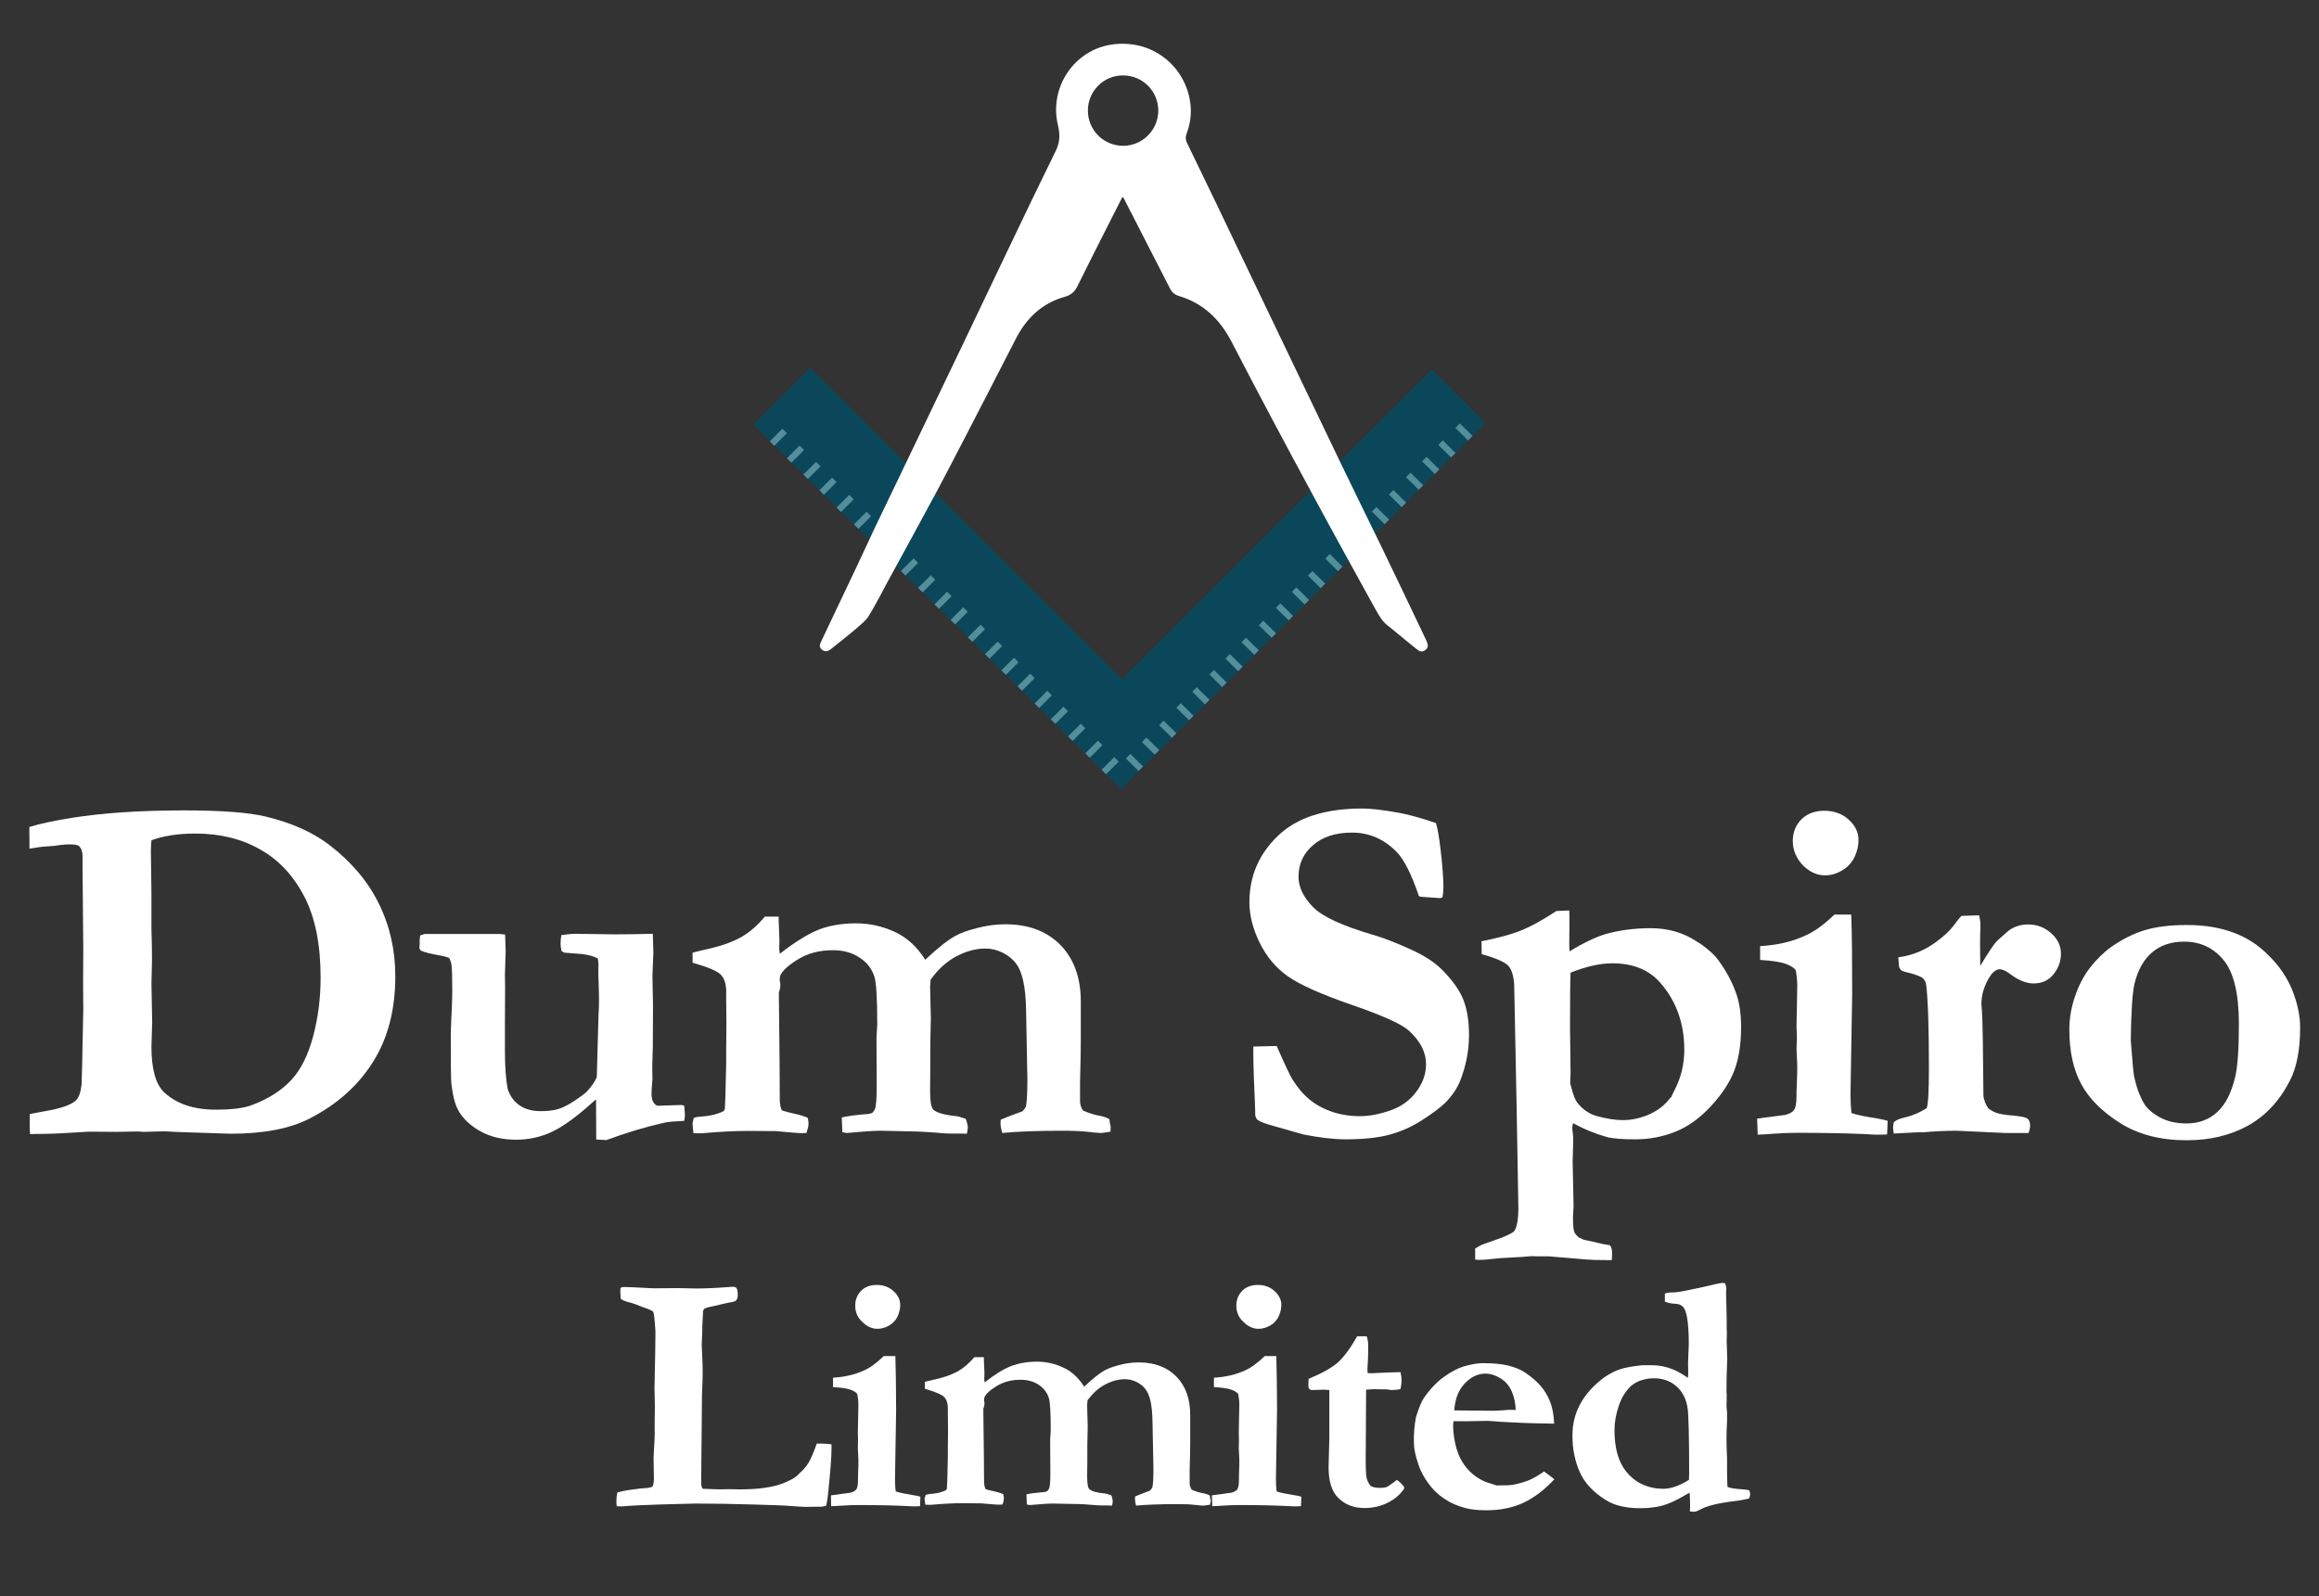
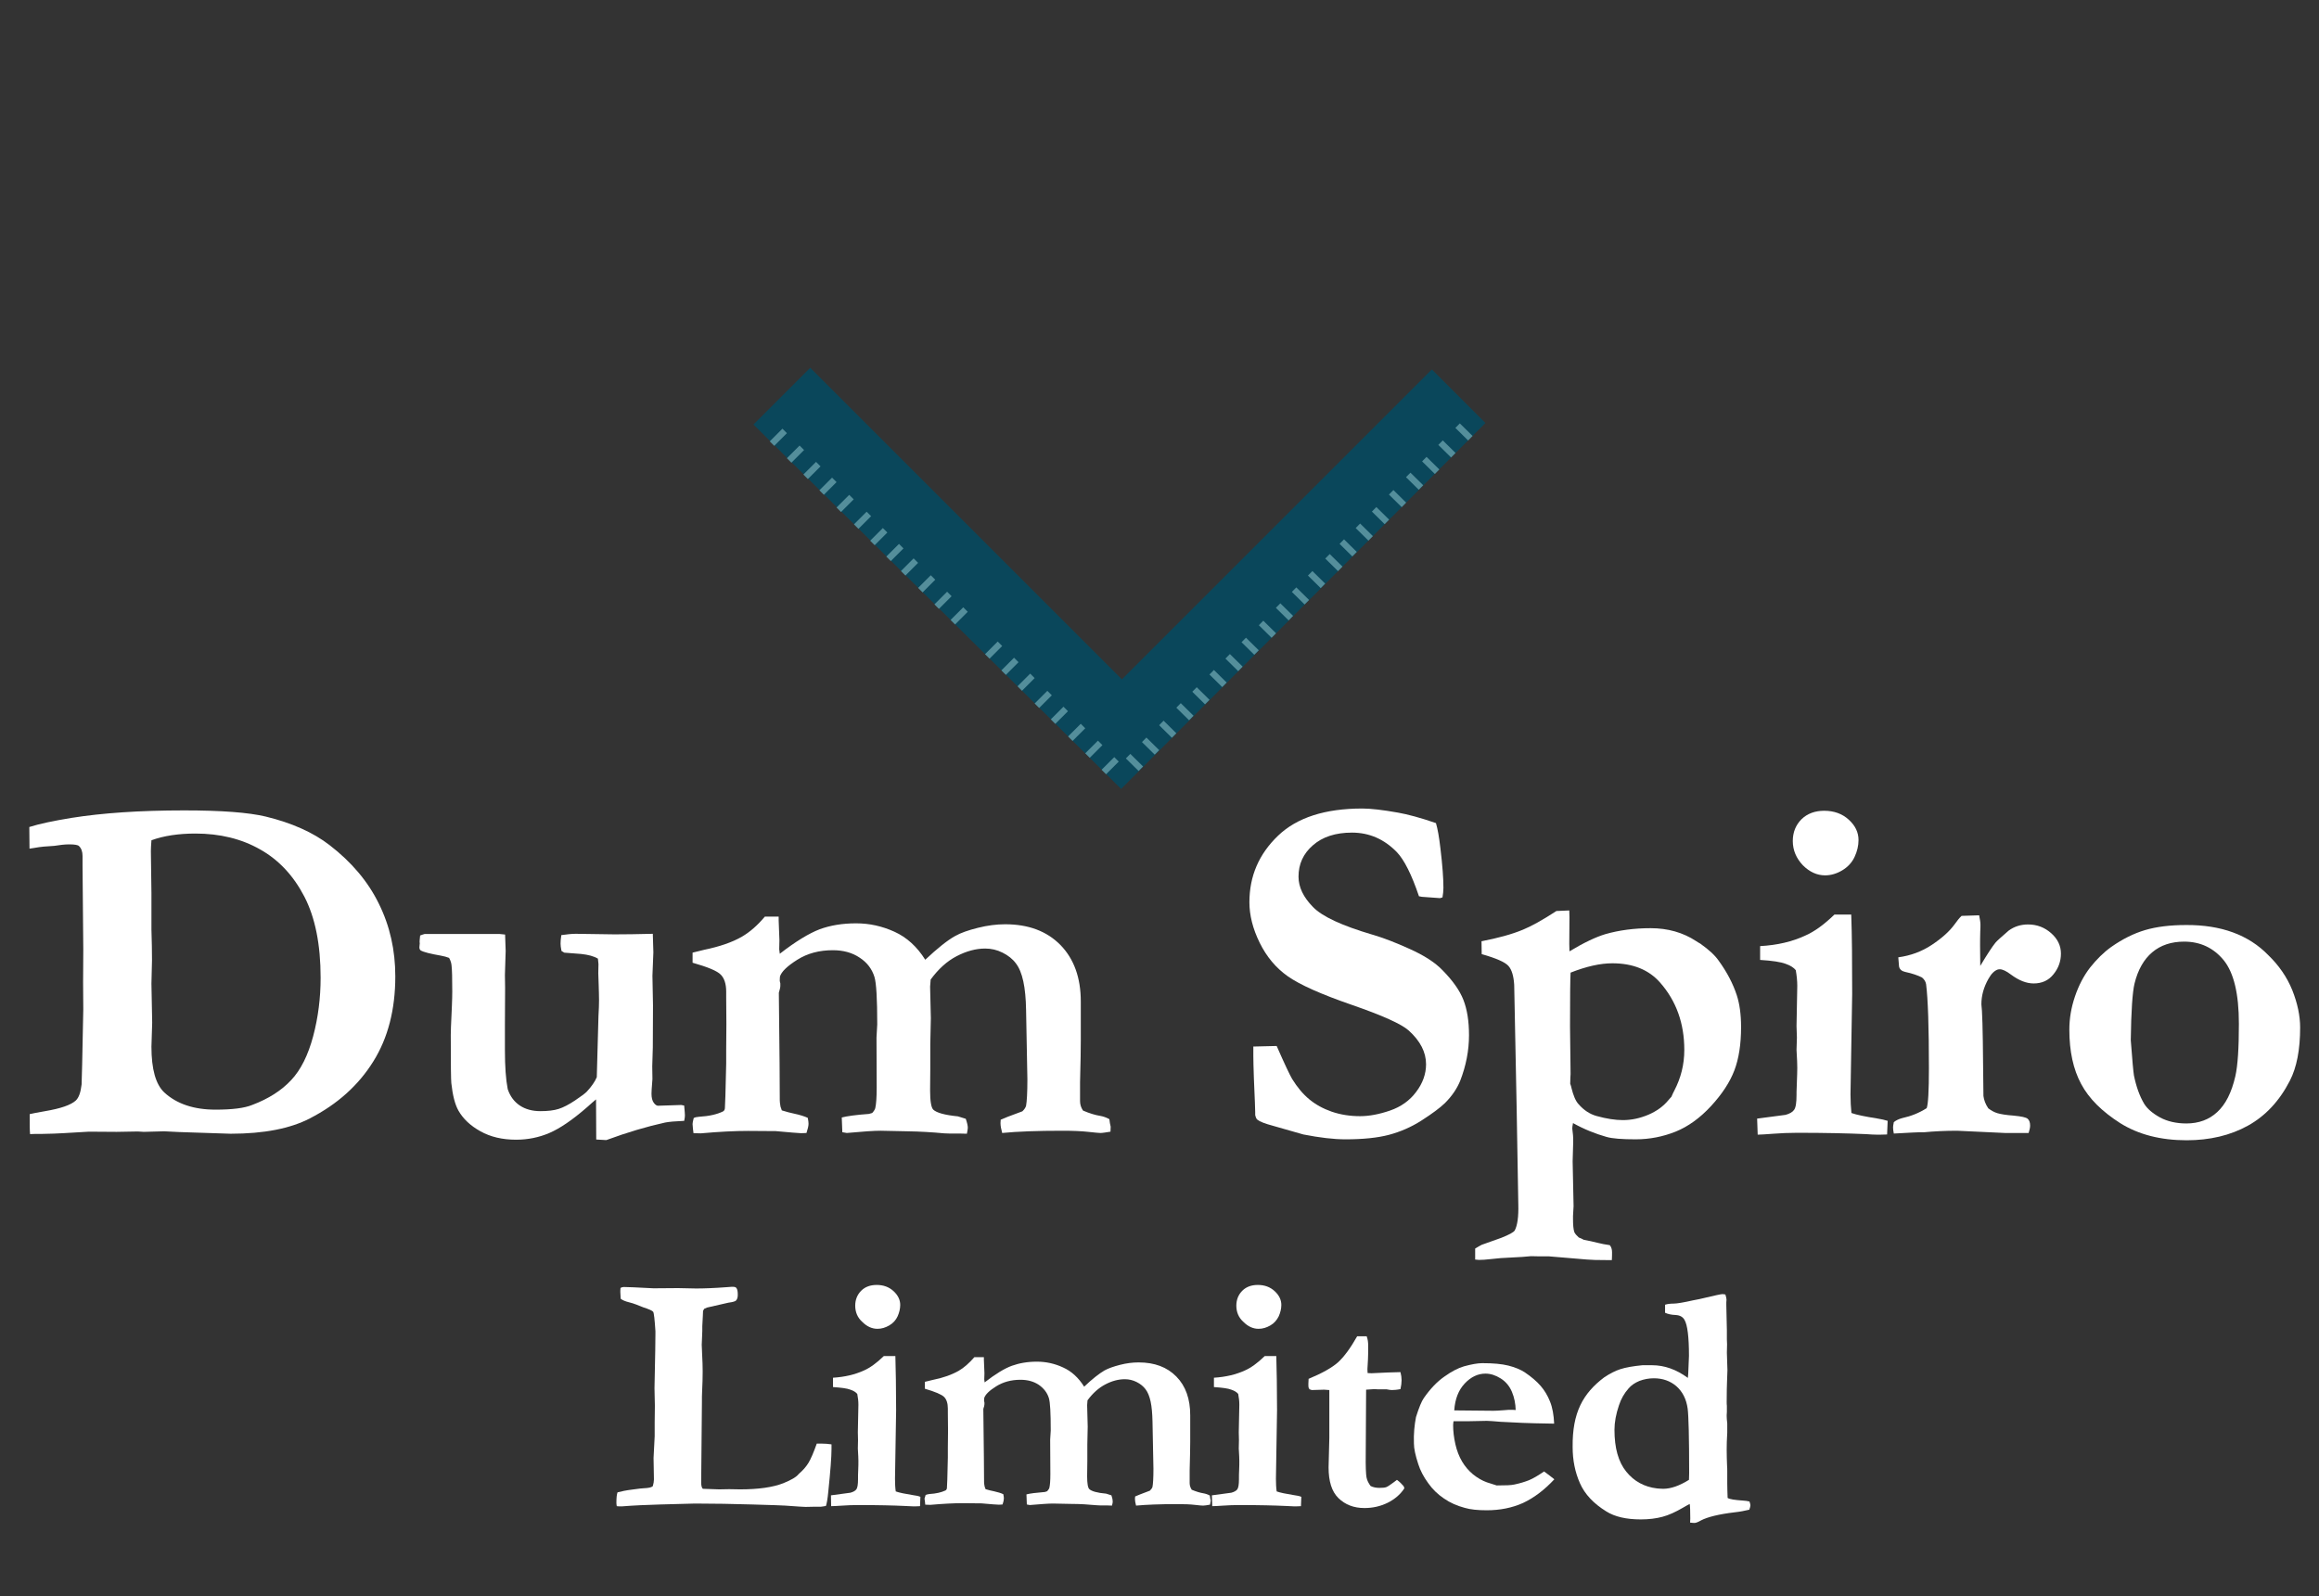
<svg xmlns="http://www.w3.org/2000/svg" id="Layer_1" x="0px" y="0px" viewBox="0 0 1241.9 855" style="enable-background:new 0 0 1241.9 855;" xml:space="preserve">
  <rect x="0" y="0" width="1241.9" height="855" fill="#333333" stroke="none" />
  <style type="text/css">	.st0{fill-rule:evenodd;clip-rule:evenodd;fill:#0A475B;}	.st1{fill:#FFFFFF;}	.st2{fill-rule:evenodd;clip-rule:evenodd;fill:#548E9B;}</style>
  <path id="XMLID_2_" class="st0" d="M403.5,227.4l30.4-30.4l166.9,166.9l166-166l28.7,28.7l-195.1,196L403.5,227.4z" />
  <g id="XMLID_32_">
    <path id="XMLID_79_" class="st1" d="M15.9,596.8c1.3-0.3,4.1-0.9,8.3-1.6c8.3-1.4,13.8-3.3,16.4-5.7c1.6-1.5,2.6-4.3,3.1-8.6  c0.1-1.1,0.4-14.4,0.9-40.2l-0.1-14.5l0.1-17.5l-0.4-44.9v-5.3c0-2.3-0.6-4-1.9-5.3c-0.6-0.6-2.4-0.9-5.2-0.9c-2.3,0-5,0.3-8.1,0.8  c-3.9,0.2-7.5,0.5-10.6,1.1c-0.5,0.1-1.4,0.2-2.6,0.4l-0.1-11.6c5.3-1.7,12.9-3.3,22.7-4.9c16.3-2.6,36.4-4,60.2-4  c19.9,0,34.5,1.1,43.7,3.3c14,3.4,25.4,8.5,34.2,15.3c11.7,9,20.6,19.5,26.4,31.4c5.9,11.9,8.8,24.9,8.8,38.9  c0,17.7-3.9,33-11.8,45.6c-7.9,12.7-19.2,22.9-34,30.5c-10.4,5.4-24.5,8.2-42.4,8.2L96,606.4l-8.1-0.4L77,606.3l-3.2-0.2l-11.3,0.2  l-14.9-0.1c-0.5,0-5.1,0.3-13.7,0.8c-2.9,0.2-6.6,0.3-11.3,0.4c-2.9,0-5,0-6.5,0.1C15.9,605.6,15.9,602,15.9,596.8z M81.1,450.1  c-0.2,2.7-0.3,4.7-0.3,5.8l0.3,22.4v19.5c0.2,6.3,0.3,11.9,0.3,16.6l-0.3,12.5l0.4,20.9l-0.4,12.9c0,12,2.3,20.2,6.9,24.5  c6.6,6.1,15.8,9.2,27.4,9.2c8.9,0,15.4-0.8,19.6-2.5c8.8-3.3,15.8-7.8,20.9-13.3c5.2-5.5,9.1-13.4,11.8-23.5  c2.7-10.1,4-20.6,4-31.4c0-17.7-2.9-32.2-8.7-43.4s-13.7-19.7-23.7-25.3c-10-5.7-21.6-8.5-34.6-8.5  C95.6,446.5,87.7,447.7,81.1,450.1z" />
    <path id="XMLID_82_" class="st1" d="M225,501.1c1-0.4,1.8-0.6,2.4-0.8h40.1l3,0.3l0.3,8.8l-0.4,12.9l0.1,6.7l-0.1,19.9v13.6  c0,8.9,0.5,15.8,1.5,20.9c1.3,3.9,3.5,6.8,6.5,8.8c3,2,6.7,3,11,3c4,0,7.3-0.4,9.8-1.2c2.5-0.8,5.4-2.3,8.7-4.5  c3.3-2.2,5.4-3.8,6.3-4.7c2.6-2.8,4.4-5.4,5.4-7.8l0.9-32.8c0.2-3.4,0.3-6.2,0.3-8.4c0-2.3-0.1-5.2-0.2-8.6  c-0.1-3.5-0.2-5.4-0.2-5.9l0.1-4.9l-0.3-2.9c-2.2-1.3-5.2-2.1-9-2.5l-9-0.7c-0.5-0.3-1-0.6-1.5-0.9c-0.4-1.8-0.5-3.1-0.5-4  c0-1.1,0.1-2.5,0.4-4.5c3-0.4,5.5-0.7,7.7-0.7l20.8,0.3c5.6,0,12.4-0.1,20.5-0.3l0.3,9.9l-0.5,12.6l0.3,15.8l-0.1,22.6l-0.3,10.1  l0.1,6.8c-0.4,4.6-0.5,7.2-0.5,7.8c0,2.2,0.4,3.8,1.2,4.9c0.8,1.1,1.6,1.6,2.3,1.6l12.4-0.4l1.6,0.3c0.3,3.1,0.4,4.8,0.4,5.3  c0,0.6-0.1,1.6-0.4,2.9c-4.8,0.2-8.2,0.5-10.2,0.9c-9.6,2.1-20.1,5.2-31.5,9.4l-5.4-0.3l-0.1-21.5c-1.1,0.9-2.6,2.2-4.7,4.1  c-7.9,6.9-14.7,11.5-20.3,13.9c-5.6,2.4-11.6,3.6-17.8,3.6c-7.4,0-13.7-1.5-19.1-4.5c-5.4-3-9.3-6.7-11.8-11.1  c-1.9-3.4-3.1-8.3-3.8-14.7c-0.2-1.7-0.3-10.3-0.3-25.8l0.1-4.2c0.4-8.6,0.7-15,0.7-19.1c0-7-0.1-11.7-0.4-14.1  c-0.1-1.1-0.5-2.5-1.3-3.9c-1.3-0.5-2.7-0.9-4.4-1.2c-5.7-1-9.3-1.9-10.8-2.8c-0.4-0.3-0.7-0.8-0.7-1.7c0-0.5,0.1-1.2,0.2-2.1  C224.6,504.6,224.8,503.1,225,501.1z" />
    <path id="XMLID_84_" class="st1" d="M371.5,598.9c0.7-0.4,1.7-0.6,3-0.7c5.3-0.3,9.5-1.3,12.6-2.8c0.6-0.3,1-0.8,1.1-1.7  c0.1-0.9,0.4-8.9,0.7-24v-7.6l0.1-13.6l-0.1-14.1v-3.2c0-4.1-1-7.2-2.9-9.1c-1.9-2-7-4.1-15.1-6.4v-5.4c1.7-0.4,3.7-0.9,6.1-1.5  c8.2-1.7,15.1-4,20.4-7.1c4.1-2.4,8.2-5.9,12.2-10.7h7.4v2.1l0.4,10.5l-0.1,4.9l0.3,2.4c8.5-6.6,15.6-10.9,21.3-13.1  c5.7-2.1,12.2-3.2,19.6-3.2c7.1,0,13.9,1.5,20.5,4.5c6.6,3,12.1,8,16.5,15c6.4-6,11.7-10.3,16-12.7c3-1.7,7-3.1,12.2-4.4  c5.2-1.3,10-1.9,14.6-1.9c12.5,0,22.3,3.7,29.6,11.1c7.3,7.5,10.9,17.6,10.9,30.3v20.9c0,4.3-0.1,11.7-0.4,22.3v10.1  c0,1.8,0.5,3.5,1.6,5.1c3.5,1.5,6.5,2.4,9,2.8c1.8,0.3,3.5,0.9,5.1,1.8c0.2,1.6,0.4,3,0.7,4l-0.1,2.7c-2.5,0.4-4.3,0.7-5.4,0.7  c-0.7,0-2.9-0.2-6.5-0.6s-8.2-0.6-13.8-0.6c-13.5,0-24.3,0.4-32.3,1.2c-0.6-2.2-0.9-3.9-0.9-5.3l0.1-1.8c1.2-0.6,5-2.1,11.6-4.5  c1.2-1.1,1.8-2.2,2-3c0.4-2.2,0.7-6.9,0.7-14.1l-0.7-37.1c-0.1-6.2-0.6-11.4-1.5-15.5c-0.9-4.1-2.2-7.3-4-9.6  c-1.7-2.3-4.1-4.2-7.1-5.7c-3-1.5-6.1-2.2-9.3-2.2c-5,0-10.1,1.4-15.3,4.1c-5.2,2.7-9.8,6.9-13.9,12.5l-0.3,3.8l0.4,16.9l-0.3,13.8  v13.2l-0.1,11.7c0,5.8,0.6,9.2,1.7,10.3c1.8,1.7,6.2,2.9,13.2,3.6l4.2,1.3c0.7,2,1.1,3.7,1.1,4.8c0,0.6-0.2,1.7-0.5,3.2l-3.9-0.1  h-5.4l-2.8-0.1c-6.4-0.6-12.9-1-19.7-1.1l-14.4-0.3c-3.5,0-9.5,0.4-18.1,1.2l-2.4-0.4l-0.3-7.9c2.7-0.7,7.5-1.4,14.5-1.9  c0.4-0.1,1-0.3,1.8-0.5c1-1.1,1.6-2.1,1.7-2.9c0.4-1.8,0.7-5.3,0.7-10.7l-0.1-26.8l0.4-7.1c0-13.7-0.5-22.2-1.5-25.4  c-1.3-4.2-3.9-7.7-7.9-10.3c-4-2.7-8.8-4-14.4-4c-7.3,0-13.6,1.7-19,5.1c-5.4,3.4-8.5,6.4-9.3,9c-0.1,1.1-0.1,1.8-0.1,2.4l0.3,1.3  v1.3c0,0.8-0.3,2-0.8,3.7l0.4,37.8l0.1,19.8c0,0.7,0.1,1.8,0.4,3.4l0.7,2c2.5,0.8,4.6,1.3,6.4,1.7c3.3,0.7,5.8,1.5,7.5,2.3  c0.3,1.5,0.4,2.5,0.4,3.2c0,1.1-0.4,2.8-1.1,4.9c-1.4,0.1-2.5,0.1-3.1,0.1c-1,0-5.5-0.4-13.4-1.1l-14.7-0.1c-7,0-15.5,0.4-25.4,1.3  l-3.9-0.1c-0.2-1.4-0.4-3-0.5-4.9C370.9,601.6,371.1,600.4,371.5,598.9z" />
    <path id="XMLID_86_" class="st1" d="M769,440.9c0.9,3,1.7,7.5,2.4,13.6c1.1,9.1,1.6,16.1,1.6,21.1c0,1.6-0.2,3.3-0.5,5.1l-1.3,0.4  l-9.7-0.7l-1.6-0.3c-3.9-11.6-7.9-19.5-11.8-23.6c-6.8-7-14.8-10.5-24.1-10.5c-8.8,0-15.8,2.3-20.9,6.8c-5.2,4.5-7.7,10.1-7.7,16.8  c0,5.6,2.6,11,7.7,16.2c5,5.2,15.7,10.1,32,14.9c5.5,1.6,12.1,4.1,19.8,7.6c7.8,3.5,13.7,7.3,17.7,11.5c5.4,5.5,9.1,10.7,11.1,15.8  s3,11.4,3,18.9c0,8.3-1.6,16.4-4.7,24.4c-1.7,4.2-4.4,8.2-8.2,12c-2.7,2.6-6.9,5.7-12.5,9.3c-5.6,3.6-11.5,6.1-17.5,7.7  c-6.1,1.6-13.8,2.4-23.3,2.4c-6.3,0-13.8-0.9-22.5-2.6l-16.1-4.6c-4.5-1.2-7.3-2.3-8.5-3.3c-0.5-0.3-0.9-1.2-1.2-2.5v-1.5  c0-1-0.2-7-0.7-18.1c-0.2-5.7-0.3-9.8-0.3-12.1v-5l12.5-0.3c4.3,9.8,7.1,15.7,8.3,17.7c2.8,4.5,5.8,8.1,9.2,10.9  c3.4,2.8,7.4,5,12,6.6c4.7,1.6,9.7,2.4,15.2,2.4c4.8,0,10.2-1,16-3c5.8-2,10.5-5.3,14-10c3.5-4.6,5.3-9.6,5.3-14.8  c0-6.5-3.1-12.5-9.3-18.1c-3.8-3.4-13.9-8-30.4-13.7c-16.5-5.7-27.9-10.8-34.3-15.3c-6.4-4.5-11.4-10.5-15.1-18  c-3.7-7.5-5.5-14.8-5.5-21.7c0-14,5.1-25.8,15.3-35.6c10.2-9.8,25.3-14.6,45.2-14.6c4.3,0,10.7,0.7,19.1,2.2  C753.8,436.2,760.6,438,769,440.9z" />
    <path id="XMLID_88_" class="st1" d="M790,674.7v-5.9c1.6-1,2.8-1.6,3.5-2l10.4-3.7c4.3-1.7,6.7-3,7.3-4c1.4-2.6,2.1-7.3,1.9-14  l-0.9-52.4l-1.3-65.2c-0.3-4.7-1.3-8.1-3.1-10.1c-1.8-2-6.5-4.1-14.3-6.3l-0.1-6.9c8.8-1.7,16.2-3.7,22.2-6.2  c4.4-1.8,10.4-5.1,17.9-10l6.9-0.3l0.1,3.7l-0.1,14.2c0,0.5,0,1.8,0.1,4c7.8-4.7,14.2-7.7,19.2-9.2c7.3-2.1,15.5-3.2,24.3-3.2  c9.1,0,17.3,2.3,24.3,6.9c0.5,0.4,1.3,0.8,2.3,1.4c4.5,3.2,7.8,6.2,9.8,9.1c4.5,6.2,7.7,12.4,9.7,18.5c1.5,4.6,2.3,10.3,2.3,17.1  c0,9.1-1.2,16.9-3.6,23.2c-2.4,6.3-6.6,12.7-12.5,19.1c-5.9,6.4-12.3,11-19,13.7c-6.8,2.7-13.9,4.1-21.3,4.1  c-7.4,0-12.6-0.4-15.7-1.3c-6-1.7-12-4.1-17.9-7.4c-0.3,1.4-0.4,2.4-0.4,2.9l0.4,3.6c0.1,1,0.1,2.2,0.1,3.6c0,0.6-0.1,4.1-0.3,10.4  l0.5,24c0,0.5-0.1,2.3-0.3,5.3v1.5c0,3.3,0.2,5.6,0.7,7.1c0.4,0.9,1.2,1.8,2.4,2.9c0.9,0.3,1.7,0.7,2.6,1.2  c2.8,0.5,5.2,1.1,7.3,1.6c2.1,0.5,4.3,1,6.7,1.3c0.8,1,1.2,2.2,1.2,3.8c0,1,0,2.4-0.1,4.2h-2.4c-5.2,0-8.8-0.1-10.9-0.3l-20.3-1.7  h-5l-4.7-0.1l-4.7,0.4l-7.3,0.4c-2.7,0.1-5.7,0.3-8.9,0.7c-3.2,0.4-5.6,0.5-7,0.5L790,674.7z M840.9,580.5c0.4,1.1,0.6,1.8,0.7,2.4  c1,4,2.2,6.9,3.8,8.6c2.8,3.2,6,5.3,9.6,6.3c5.4,1.5,10.1,2.2,14.1,2.2c4.7,0,9.2-1,13.7-2.9c4.4-1.9,8-4.5,10.7-7.8  c0.4-0.4,0.9-1.1,1.6-1.8c0.6-1.4,1.1-2.5,1.5-3.2c3.6-6.9,5.4-14.1,5.4-21.9c0-14.2-4.3-26.2-12.9-36c-6-6.9-14.6-10.4-25.6-10.4  c-6.6,0-14,1.7-22.4,5c-0.2,3.4-0.3,13.1-0.3,28.9l0.3,25.4C841,575.9,841,577.7,840.9,580.5z" />
    <path id="XMLID_91_" class="st1" d="M941.3,607.8l-0.3-8.6l15.2-2c2.2-0.6,3.8-1.5,4.6-2.7c0.9-1.2,1.3-3.8,1.3-8v-1.5  c0-1.1,0.1-3,0.2-5.7s0.2-5.2,0.2-7.3c0-1.7-0.1-4.9-0.4-9.6l0.2-6.6l-0.2-6.2l0.4-21.5c0-2.7-0.3-5.5-0.8-8.4  c-1-1.3-2.8-2.5-5.4-3.4c-2.6-1-7.2-1.7-13.7-2.1v-7.4c9.2-0.5,17.3-2.4,24.3-5.7c4.8-2.1,9.9-5.8,15.5-11.2h9  c0.4,10.9,0.5,25,0.5,42.5l-0.9,53.8c0,3.7,0.2,7,0.5,10c2.8,1,7.3,1.9,13.6,2.9c2.4,0.4,4.3,0.8,5.8,1.3l-0.3,7.3  c-2.4,0.1-4.2,0.1-5.4,0.1c-1.3,0-3.4-0.1-6.2-0.3c-9.1-0.4-21.3-0.7-36.6-0.7c-4.4,0-8.6,0.2-12.7,0.5  C945.6,607.6,942.8,607.8,941.3,607.8z M960.1,450.5c0-4.7,1.6-8.6,4.7-11.7c3.1-3,7.2-4.5,12.1-4.5c5.3,0,9.7,1.6,13.2,4.8  c3.5,3.2,5.2,6.8,5.2,10.9c0,3-0.7,6-2.1,9c-1.4,3-3.6,5.4-6.6,7.2c-3,1.8-6.1,2.7-9.2,2.7c-4.3,0-8.3-1.8-11.9-5.4  C962,459.8,960.1,455.5,960.1,450.5z" />
    <path id="XMLID_94_" class="st1" d="M1014.2,601.1c1.2-1,2.7-1.7,4.6-2.2c4.6-1,8.9-2.7,13-5.3c0.8-2.1,1.2-9.2,1.2-21.3  c0-22.2-0.5-37.2-1.5-45c-0.2-1.4-0.9-2.6-2.2-3.7c-2.2-1.1-5.3-2.2-9.1-3c-1.8-0.4-2.9-1.4-3.2-2.9l-0.4-4.9  c6.6-0.9,12.6-3.1,18-6.7s9.4-7.2,12.1-10.9c1.4-2,2.7-3.6,3.8-4.6l9.4-0.3c0.4,2,0.7,3.7,0.7,5c0,1,0,2.2-0.1,3.6  c-0.1,3.1-0.1,5.6-0.1,7.6c0,1,0,4.6,0.1,10.9c3.7-6.2,6.4-10.3,8.1-12.4c0.8-1,3.2-3.1,7.1-6.5c3-2.2,6.5-3.3,10.4-3.3  c4.8,0,8.9,1.6,12.4,4.7s5.2,6.8,5.2,10.9c0,4.1-1.3,7.8-4,11.1c-2.6,3.3-6.2,4.9-10.6,4.9c-3.9,0-7.9-1.6-12.1-4.7  c-2.5-1.9-4.5-2.9-6.1-2.9l-0.9,0.1c-1.9,0.6-3.6,2.3-5.1,5c-2.5,4.4-3.8,8.9-3.8,13.7l0.3,3.5c0.4,6.5,0.6,21.7,0.8,45.6  c0.3,2.2,1.1,4.4,2.6,6.6c1.6,1.2,3.2,2.1,4.9,2.6c1.7,0.5,4.5,1,8.7,1.3c4.1,0.4,6.6,0.9,7.5,1.7c0.9,0.8,1.3,2,1.3,3.7  c0,1-0.3,2.3-0.8,3.9h-12.6l-25.7-1.2c-6.5,0-12.3,0.3-17.6,0.8h-2.3c-0.6,0-5.3,0.2-14,0.7c-0.3-1.5-0.4-2.5-0.4-3.3  C1013.8,603.5,1013.9,602.5,1014.2,601.1z" />
    <path id="XMLID_96_" class="st1" d="M1214.7,511.6c5.7,5.5,10,11.7,12.9,18.8c2.8,7.1,4.2,13.7,4.2,20c0,11.8-1.8,21.3-5.5,28.5  c-5.6,10.9-13.1,18.9-22.5,24.1c-9.4,5.2-20.4,7.8-32.8,7.8c-14,0-25.9-3.1-35.6-9.2c-9.7-6.2-16.7-13.1-20.9-21  c-4.2-7.8-6.3-17.5-6.3-29.1c0-5.9,1-11.8,3-17.7c2-5.9,4.7-11.1,8.1-15.5c3.5-4.4,7.2-8.1,11.4-11.1c6-4.2,12-7.2,18.1-9  c6.1-1.8,13.4-2.7,22-2.7C1189.5,495.4,1204.2,500.8,1214.7,511.6z M1141.1,557.2c0.8,10.9,1.4,17.2,1.7,18.9  c1.2,5.9,3,11,5.5,15.2c1.7,2.7,4.5,5.1,8.5,7.3c3.9,2.1,8.7,3.2,14.1,3.2c6.5,0,12.1-2,16.5-6.1c4.5-4.1,7.7-10.5,9.7-19.2  c1.3-5.7,1.9-15.1,1.9-28.1c0-16-2.7-27.3-8.1-34c-5.4-6.6-12.5-10-21.2-10c-6.9,0-12.6,1.9-17.1,5.7c-4.5,3.8-7.7,9.4-9.5,16.8  C1142,531.5,1141.3,541.6,1141.1,557.2z" />
  </g>
  <g id="XMLID_35_">
    <path id="XMLID_61_" class="st1" d="M330.7,799.4c1.9-0.5,4.6-1.1,8-1.5c3.5-0.5,5.5-0.7,6.1-0.7c2.4-0.1,4-0.4,4.8-1.1  c0.4-1.4,0.6-2.6,0.6-3.6l-0.2-11.5l0.6-11.7v-7.5l0.1-8.8l-0.2-9.4l0.4-20.1l0.1-9.1v-1.3c-0.4-6.3-0.8-9.8-1.2-10.4  c-0.4-0.6-2.2-1.4-5.3-2.4c-0.3-0.1-1.5-0.6-3.5-1.4c-1.5-0.6-2.9-1-4.1-1.3c-2.1-0.5-3.6-1.2-4.5-1.9c-0.1-1.6-0.2-2.8-0.2-3.6  c0-0.5,0-1.2,0.1-2.2c0.6-0.3,1.1-0.5,1.7-0.5c1.5,0,6.8,0.2,16,0.7l13.1-0.1l9.7,0.2c4.2,0,9.6-0.2,16.3-0.7  c2-0.2,3.1-0.2,3.4-0.2c0.9,0,1.6,0.2,1.9,0.7c0.5,0.7,0.7,1.8,0.7,3.6c0,1.4-0.3,2.4-1,3.1c-0.4,0.4-1.7,0.8-4,1.1l-11.4,2.6  c-0.3,0.1-0.8,0.4-1.6,0.7c-0.2,0.4-0.4,0.8-0.6,1.1l-0.1,2.5l-0.3,5.7v1.6v1c0,0.3-0.1,2-0.2,5c0,0.8-0.1,1.6-0.1,2.3  c0,1,0.1,2.6,0.2,4.9c0.2,3.6,0.3,6.8,0.3,9.5c0,3.1-0.1,6.7-0.3,10.7c-0.1,1.5-0.1,3.5-0.1,5.9l-0.4,42.7c0,1.8,0.3,3,0.9,3.5  l8.7,0.3l5.4-0.1l5.8,0.1c9.9,0,17.6-1.1,23.2-3.3c4.2-1.7,7-3.3,8.3-5c2.1-1.8,3.8-3.7,5.1-5.8c1.3-2.1,2.8-5.6,4.5-10.4h2.9  c1.5,0,3.1,0.1,5,0.4v2.5c0,4.3-0.6,11.9-1.7,22.6c-0.4,4.3-0.9,6.9-1.3,7.9c-1.4,0.2-2.3,0.4-2.7,0.4h-3.4l-4.8,0.1  c-0.6,0-4.2-0.2-10.9-0.7c-1.2-0.1-7.1-0.3-17.5-0.6s-20.7-0.5-30.8-0.5l-18.7,0.5c-7.2,0.2-14,0.5-20.3,1H332  c-0.4,0-0.9,0-1.7-0.1c-0.1-0.7-0.2-1.2-0.2-1.7C330.1,802.3,330.3,800.5,330.7,799.4z" />
    <path id="XMLID_63_" class="st1" d="M445.1,806.8L445,801l10.4-1.4c1.5-0.4,2.6-1,3.2-1.8c0.6-0.8,0.9-2.6,0.9-5.4v-1  c0-0.7,0-2,0.1-3.9s0.1-3.6,0.1-5c0-1.1-0.1-3.3-0.3-6.6l0.1-4.5l-0.1-4.2l0.3-14.7c0-1.9-0.2-3.8-0.6-5.8  c-0.7-0.9-1.9-1.7-3.7-2.3c-1.8-0.7-4.9-1.1-9.3-1.4v-5c6.3-0.4,11.8-1.7,16.6-3.9c3.2-1.4,6.8-4,10.6-7.7h6.2  c0.2,7.4,0.4,17.1,0.4,29l-0.6,36.7c0,2.5,0.1,4.8,0.4,6.8c1.9,0.7,5,1.3,9.3,2c1.7,0.2,3,0.5,3.9,0.9l-0.2,5  c-1.6,0.1-2.9,0.1-3.7,0.1c-0.9,0-2.3-0.1-4.2-0.2c-6.2-0.3-14.6-0.5-25-0.5c-3,0-5.9,0.1-8.7,0.3  C448.1,806.7,446.2,806.8,445.1,806.8z M458,699.4c0-3.2,1.1-5.9,3.2-8c2.1-2.1,4.9-3.1,8.3-3.1c3.6,0,6.6,1.1,9,3.3  c2.4,2.2,3.6,4.7,3.6,7.4c0,2-0.5,4.1-1.4,6.1c-0.9,2-2.4,3.7-4.5,4.9c-2.1,1.2-4.1,1.8-6.3,1.8c-2.9,0-5.6-1.2-8.1-3.7  C459.2,705.8,458,702.8,458,699.4z" />
    <path id="XMLID_66_" class="st1" d="M495.7,800.8c0.5-0.2,1.2-0.4,2-0.5c3.6-0.2,6.5-0.9,8.6-1.9c0.4-0.2,0.7-0.6,0.8-1.2  s0.3-6.1,0.5-16.4v-5.2l0.1-9.3l-0.1-9.6v-2.2c0-2.8-0.7-4.9-2-6.2c-1.3-1.3-4.8-2.8-10.3-4.4v-3.7c1.2-0.3,2.5-0.6,4.1-1  c5.6-1.1,10.3-2.8,14-4.9c2.8-1.6,5.6-4.1,8.4-7.3h5.1v1.4l0.3,7.2l-0.1,3.3l0.2,1.6c5.8-4.5,10.7-7.5,14.6-8.9  c3.9-1.4,8.3-2.2,13.4-2.2c4.8,0,9.5,1,14,3.1c4.5,2,8.3,5.5,11.3,10.3c4.3-4.1,8-7,10.9-8.7c2-1.1,4.8-2.1,8.3-3  c3.5-0.9,6.8-1.3,10-1.3c8.5,0,15.2,2.5,20.2,7.6c5,5.1,7.4,12,7.4,20.7v14.3c0,2.9-0.1,8-0.3,15.2v6.9c0,1.2,0.4,2.4,1.1,3.5  c2.4,1,4.4,1.6,6.2,1.9c1.2,0.2,2.4,0.6,3.5,1.2c0.1,1.1,0.3,2,0.5,2.7L648,806c-1.7,0.3-2.9,0.5-3.7,0.5c-0.5,0-2-0.1-4.5-0.4  c-2.5-0.3-5.6-0.4-9.4-0.4c-9.2,0-16.6,0.3-22,0.8c-0.4-1.5-0.6-2.7-0.6-3.6l0.1-1.3c0.8-0.4,3.4-1.4,7.9-3.1  c0.8-0.8,1.3-1.5,1.4-2.1c0.3-1.5,0.5-4.7,0.5-9.6l-0.5-25.4c-0.1-4.3-0.4-7.8-1-10.6c-0.6-2.8-1.5-5-2.7-6.6  c-1.2-1.6-2.8-2.9-4.8-3.9c-2-1-4.1-1.5-6.3-1.5c-3.4,0-6.9,0.9-10.5,2.8c-3.6,1.9-6.7,4.7-9.5,8.5l-0.2,2.6l0.3,11.5l-0.2,9.5v9  l-0.1,8c0,4,0.4,6.3,1.2,7c1.2,1.1,4.2,2,9,2.4l2.8,0.9c0.5,1.4,0.7,2.5,0.7,3.3c0,0.4-0.1,1.2-0.4,2.2l-2.7-0.1h-3.7l-1.9-0.1  c-4.3-0.4-8.8-0.7-13.5-0.7l-9.8-0.2c-2.4,0-6.5,0.3-12.4,0.8l-1.6-0.3l-0.2-5.4c1.8-0.5,5.1-0.9,9.9-1.3c0.3-0.1,0.7-0.2,1.2-0.4  c0.7-0.8,1.1-1.4,1.2-2c0.3-1.2,0.5-3.6,0.5-7.3l-0.1-18.3l0.3-4.9c0-9.4-0.3-15.2-1-17.4c-0.9-2.9-2.7-5.2-5.4-7.1  c-2.7-1.8-6-2.7-9.8-2.7c-5,0-9.3,1.2-13,3.5c-3.7,2.3-5.8,4.4-6.4,6.2c-0.1,0.7-0.1,1.3-0.1,1.6l0.2,0.9v0.9  c0,0.5-0.2,1.4-0.6,2.5l0.3,25.8l0.1,13.5c0,0.5,0.1,1.3,0.3,2.3l0.5,1.4c1.7,0.5,3.2,0.9,4.4,1.1c2.2,0.5,3.9,1,5.1,1.6  c0.2,1,0.3,1.7,0.3,2.2c0,0.8-0.2,1.9-0.7,3.3c-1,0.1-1.7,0.1-2.1,0.1c-0.7,0-3.7-0.2-9.2-0.7l-10-0.1c-4.8,0-10.6,0.3-17.4,0.9  l-2.7-0.1c-0.1-1-0.2-2.1-0.4-3.3C495.2,802.6,495.4,801.8,495.7,800.8z" />
    <path id="XMLID_68_" class="st1" d="M649.2,806.8L649,801l10.4-1.4c1.5-0.4,2.6-1,3.2-1.8c0.6-0.8,0.9-2.6,0.9-5.4v-1  c0-0.7,0-2,0.1-3.9s0.1-3.6,0.1-5c0-1.1-0.1-3.3-0.3-6.6l0.1-4.5l-0.1-4.2l0.3-14.7c0-1.9-0.2-3.8-0.6-5.8  c-0.7-0.9-1.9-1.7-3.7-2.3c-1.8-0.7-4.9-1.1-9.3-1.4v-5c6.3-0.4,11.8-1.7,16.6-3.9c3.2-1.4,6.8-4,10.6-7.7h6.2  c0.2,7.4,0.4,17.1,0.4,29l-0.6,36.7c0,2.5,0.1,4.8,0.4,6.8c1.9,0.7,5,1.3,9.3,2c1.7,0.2,3,0.5,3.9,0.9l-0.2,5  c-1.7,0.1-2.9,0.1-3.7,0.1c-0.9,0-2.3-0.1-4.2-0.2c-6.2-0.3-14.6-0.5-25-0.5c-3,0-5.9,0.1-8.7,0.3  C652.2,806.7,650.3,806.8,649.2,806.8z M662.1,699.4c0-3.2,1.1-5.9,3.2-8c2.1-2.1,4.9-3.1,8.3-3.1c3.6,0,6.6,1.1,9,3.3  c2.4,2.2,3.6,4.7,3.6,7.4c0,2-0.5,4.1-1.4,6.1c-1,2-2.4,3.7-4.5,4.9c-2.1,1.2-4.1,1.8-6.3,1.8c-2.9,0-5.6-1.2-8.1-3.7  C663.3,705.8,662.1,702.8,662.1,699.4z" />
    <path id="XMLID_71_" class="st1" d="M700.8,738.6c7.2-3,12.4-5.9,15.7-8.8c3.2-2.9,6.7-7.6,10.3-14h5.1c0.6,1.6,0.8,3.2,0.8,5  c0,3.1,0,5.6-0.1,7.3l-0.3,5.3c0,0.3,0,1,0.1,2.1l2.1,0.1c0.3,0,3.2-0.1,8.6-0.4c0.4,0,2.7-0.1,6.9-0.2c0.4,1.6,0.6,3,0.6,4.3  c0,1.4-0.2,3-0.6,4.8c-2,0.4-3.6,0.5-4.6,0.5c-0.5,0-1.5-0.1-2.9-0.4h-4.8l-1.7-0.1l-4.4,0.3l-0.2,34.4c-0.1,6.7,0.1,10.8,0.4,12.5  c0.3,1.7,1.1,3.2,2.2,4.7c1.4,0.7,3,1,4.7,1c1.7,0,2.9-0.1,3.7-0.4c0.8-0.3,2.1-1.2,4-2.6c0.4-0.3,0.9-0.7,1.7-1.3  c1.5,1.1,2.7,2.3,3.6,3.4l0.4,1.1c-2.1,3.3-5.2,5.9-9,7.8c-3.9,1.9-8,2.8-12.4,2.8c-5.7,0-10.3-1.8-13.9-5.3  c-3.6-3.5-5.3-9-5.3-16.5l0.4-15.8v-25.6l-2.8-0.2l-6.6,0.2l-1.2-0.4c-0.4-0.5-0.6-1-0.6-1.5C700.6,742.2,700.7,740.9,700.8,738.6z  " />
    <path id="XMLID_73_" class="st1" d="M758.3,759.1c1.6-5.1,3-8.5,4.2-10.2c3.4-4.9,7.1-8.8,11-11.5c3.9-2.8,7.4-4.6,10.5-5.5  c4-1.1,7.3-1.7,9.8-1.7c5.8,0,10.4,0.4,14,1.3c3.5,0.9,6.5,2.1,8.9,3.7c3.4,2.3,6.2,4.7,8.3,7.1c2.1,2.4,3.8,5.2,5.1,8.5  c1.3,3.2,2,7.2,2.2,11.8l-10.2-0.2c-2.8,0-9-0.3-18.6-0.8c-3.6-0.3-6-0.5-7.3-0.5c-0.4,0-3.7,0.1-9.9,0.2h-7.9  c-0.1,0.8-0.2,1.6-0.2,2.2c0,3.2,0.4,6.5,1.2,10.1c0.8,3.5,2,6.6,3.6,9.3c1.6,2.7,3.6,5,5.9,6.9c2.4,1.9,4.8,3.3,7.3,4.2l5.3,1.7  c4.7,0,7.9-0.1,9.5-0.5c2.9-0.6,5.5-1.4,7.8-2.3c2.2-0.9,4.9-2.5,8.1-4.7c2.2,1.6,4,3,5.5,4.2c-5.4,5.8-11,10-16.8,12.7  c-5.8,2.6-12.3,3.9-19.4,3.9c-4.8,0-8.8-0.4-11.8-1.3c-4.1-1.1-7.8-2.7-11.1-5c-3.3-2.2-6.2-5-8.5-8.3c-2.4-3.3-4.2-6.7-5.3-10.2  c-1.5-4.6-2.3-8.2-2.3-11C757,768,757.5,763.3,758.3,759.1z M811.7,755.3c-0.1-3.4-0.7-6.6-2-9.7s-3.3-5.5-6-7.2  c-2.7-1.7-5.4-2.6-8.2-2.6c-4.1,0-7.8,1.8-11.1,5.3c-3.3,3.5-5.2,8.3-5.6,14.4l20.9,0.2c1.3,0,3.2-0.1,5.7-0.3  c1.8-0.2,3-0.2,3.8-0.2C809.8,755.2,810.6,755.2,811.7,755.3z" />
-     <path id="XMLID_76_" class="st1" d="M859.1,737.8c3-2,5.9-3.5,8.7-4.4c2.8-0.9,6.7-1.6,11.8-2.1h5.1c6.7,0,13.1,2.3,19.2,6.8  l0.2-2.2l-0.1-6l0.4-9.6c0-10.1-0.8-16.6-2.4-19.3c-0.9-1.6-2.5-2.5-4.8-2.6c-2.3-0.1-4.1-0.5-5.6-1.2v-4.3  c1.2-0.4,2.7-0.6,4.5-0.6c1.8,0,5.4-0.6,10.7-1.8l3.1-0.6l9.1-2.1c1.8-0.4,3-0.6,3.4-0.6c0.3,0,0.8,0.1,1.5,0.2  c0.4,1.3,0.6,2.2,0.6,2.8l-0.1,1.4v1.6c0,1.7,0.1,6.2,0.3,13.4v4.9l0.1,2.6l-0.1,4.5l0.3,9.4l-0.2,5.5c-0.1,2.4-0.2,6.2-0.2,11.3  c0,0.8,0,1.6,0.1,2.3v3.3c-0.1,1-0.1,1.7-0.1,2.2c0,0.9,0.1,2.2,0.3,3.9v5l-0.1,1.9c-0.1,1.7-0.2,4.1-0.2,7.2  c0,3.1,0.1,5.9,0.2,8.5c0.1,1,0.1,2,0.1,2.8v6.8c0,2.2,0.1,4.7,0.2,7.7c1.1,0.7,3.8,1.1,8.1,1.4c1.3,0.1,2.5,0.2,3.6,0.5  c0.3,0.9,0.5,1.6,0.5,2c0,0.5-0.2,1.4-0.6,2.4c-2.5,0.6-5.1,1.1-7.9,1.4c-8.4,1-14.4,2.5-17.9,4.3c-1.7,1-2.9,1.4-3.6,1.4  c-0.7,0-1.4-0.1-2.3-0.2c0.1-1.1,0.1-1.8,0.1-2.1c0-4.1-0.1-6.7-0.3-7.9c-0.9,0.5-2.1,1.1-3.4,1.9c-4.1,2.4-7.8,4.1-11.2,5  c-3.4,0.9-7.2,1.4-11.6,1.4c-7.7,0-13.9-1.4-18.5-4.3c-6.8-4.2-11.5-9.2-14.1-15.1c-2.6-5.9-3.9-12.3-3.9-19.4  C842,756.7,847.7,746.4,859.1,737.8z M887.4,797.3c1.3,0.1,2.4,0.2,3.3,0.2c2,0,4.2-0.4,6.5-1.2s4.7-2,7.3-3.6  c0.1-2,0.1-3.2,0.1-3.7c0-19-0.3-30.5-0.8-34.4c-0.7-5.2-2.8-9.2-6.1-12.1c-3.3-2.8-7.3-4.2-12-4.2c-2.7,0-5.3,0.5-7.7,1.4  c-2.4,1-4.4,2.3-5.9,4.1c-2.3,2.6-4,5.6-5.1,9c-1.6,4.7-2.4,9.1-2.4,13.1c0,9.8,2.1,17.2,6.3,22.4  C875.1,793.5,880.6,796.5,887.4,797.3z" />
+     <path id="XMLID_76_" class="st1" d="M859.1,737.8c3-2,5.9-3.5,8.7-4.4c2.8-0.9,6.7-1.6,11.8-2.1h5.1c6.7,0,13.1,2.3,19.2,6.8  l0.2-2.2l0.4-9.6c0-10.1-0.8-16.6-2.4-19.3c-0.9-1.6-2.5-2.5-4.8-2.6c-2.3-0.1-4.1-0.5-5.6-1.2v-4.3  c1.2-0.4,2.7-0.6,4.5-0.6c1.8,0,5.4-0.6,10.7-1.8l3.1-0.6l9.1-2.1c1.8-0.4,3-0.6,3.4-0.6c0.3,0,0.8,0.1,1.5,0.2  c0.4,1.3,0.6,2.2,0.6,2.8l-0.1,1.4v1.6c0,1.7,0.1,6.2,0.3,13.4v4.9l0.1,2.6l-0.1,4.5l0.3,9.4l-0.2,5.5c-0.1,2.4-0.2,6.2-0.2,11.3  c0,0.8,0,1.6,0.1,2.3v3.3c-0.1,1-0.1,1.7-0.1,2.2c0,0.9,0.1,2.2,0.3,3.9v5l-0.1,1.9c-0.1,1.7-0.2,4.1-0.2,7.2  c0,3.1,0.1,5.9,0.2,8.5c0.1,1,0.1,2,0.1,2.8v6.8c0,2.2,0.1,4.7,0.2,7.7c1.1,0.7,3.8,1.1,8.1,1.4c1.3,0.1,2.5,0.2,3.6,0.5  c0.3,0.9,0.5,1.6,0.5,2c0,0.5-0.2,1.4-0.6,2.4c-2.5,0.6-5.1,1.1-7.9,1.4c-8.4,1-14.4,2.5-17.9,4.3c-1.7,1-2.9,1.4-3.6,1.4  c-0.7,0-1.4-0.1-2.3-0.2c0.1-1.1,0.1-1.8,0.1-2.1c0-4.1-0.1-6.7-0.3-7.9c-0.9,0.5-2.1,1.1-3.4,1.9c-4.1,2.4-7.8,4.1-11.2,5  c-3.4,0.9-7.2,1.4-11.6,1.4c-7.7,0-13.9-1.4-18.5-4.3c-6.8-4.2-11.5-9.2-14.1-15.1c-2.6-5.9-3.9-12.3-3.9-19.4  C842,756.7,847.7,746.4,859.1,737.8z M887.4,797.3c1.3,0.1,2.4,0.2,3.3,0.2c2,0,4.2-0.4,6.5-1.2s4.7-2,7.3-3.6  c0.1-2,0.1-3.2,0.1-3.7c0-19-0.3-30.5-0.8-34.4c-0.7-5.2-2.8-9.2-6.1-12.1c-3.3-2.8-7.3-4.2-12-4.2c-2.7,0-5.3,0.5-7.7,1.4  c-2.4,1-4.4,2.3-5.9,4.1c-2.3,2.6-4,5.6-5.1,9c-1.6,4.7-2.4,9.1-2.4,13.1c0,9.8,2.1,17.2,6.3,22.4  C875.1,793.5,880.6,796.5,887.4,797.3z" />
  </g>
  <g id="XMLID_99_">
    <rect id="XMLID_60_" x="412.1" y="232.5" transform="matrix(0.707 -0.707 0.707 0.707 -43.507 363.401)" class="st2" width="9.6" height="3.4" />
    <rect id="XMLID_100_" x="421.3" y="241.5" transform="matrix(0.707 -0.707 0.707 0.707 -47.184 372.568)" class="st2" width="9.6" height="3.4" />
    <rect id="XMLID_101_" x="430.1" y="250.3" transform="matrix(0.707 -0.707 0.707 0.707 -50.809 381.319)" class="st2" width="9.6" height="3.4" />
    <rect id="XMLID_102_" x="438.7" y="258.7" transform="matrix(0.707 -0.707 0.707 0.707 -54.253 389.893)" class="st2" width="9.6" height="3.4" />
    <rect id="XMLID_106_" x="447.9" y="267.9" transform="matrix(0.707 -0.707 0.707 0.707 -58.075 399.12)" class="st2" width="9.6" height="3.4" />
    <rect id="XMLID_105_" x="457.2" y="277" transform="matrix(0.707 -0.707 0.707 0.707 -61.752 408.287)" class="st2" width="9.6" height="3.4" />
    <rect id="XMLID_104_" x="465.9" y="285.7" transform="matrix(0.707 -0.707 0.707 0.707 -65.377 417.038)" class="st2" width="9.6" height="3.4" />
    <rect id="XMLID_103_" x="474.5" y="294.2" transform="matrix(0.707 -0.707 0.707 0.707 -68.821 425.612)" class="st2" width="9.6" height="3.4" />
    <rect id="XMLID_114_" x="482.4" y="302" transform="matrix(0.707 -0.707 0.707 0.707 -72.087 433.437)" class="st2" width="9.6" height="3.4" />
    <rect id="XMLID_113_" x="491.6" y="311" transform="matrix(0.707 -0.707 0.707 0.707 -75.764 442.604)" class="st2" width="9.6" height="3.4" />
    <rect id="XMLID_112_" x="500.3" y="319.8" transform="matrix(0.707 -0.707 0.707 0.707 -79.389 451.355)" class="st2" width="9.6" height="3.4" />
    <rect id="XMLID_111_" x="509" y="328.2" transform="matrix(0.707 -0.707 0.707 0.707 -82.833 459.93)" class="st2" width="9.6" height="3.4" />
-     <rect id="XMLID_110_" x="518.2" y="337.5" transform="matrix(0.707 -0.707 0.707 0.707 -86.655 469.156)" class="st2" width="9.6" height="3.4" />
    <rect id="XMLID_109_" x="527.4" y="346.5" transform="matrix(0.707 -0.707 0.707 0.707 -90.332 478.323)" class="st2" width="9.6" height="3.4" />
    <rect id="XMLID_108_" x="536.2" y="355.2" transform="matrix(0.707 -0.707 0.707 0.707 -93.957 487.074)" class="st2" width="9.6" height="3.4" />
    <rect id="XMLID_107_" x="544.8" y="363.7" transform="matrix(0.707 -0.707 0.707 0.707 -97.401 495.648)" class="st2" width="9.6" height="3.4" />
    <rect id="XMLID_120_" x="554" y="372.9" transform="matrix(0.707 -0.707 0.707 0.707 -101.223 504.875)" class="st2" width="9.6" height="3.4" />
    <rect id="XMLID_119_" x="562.6" y="381.4" transform="matrix(0.707 -0.707 0.707 0.707 -104.667 513.449)" class="st2" width="9.6" height="3.4" />
    <rect id="XMLID_118_" x="571.9" y="390.6" transform="matrix(0.707 -0.707 0.707 0.707 -108.489 522.676)" class="st2" width="9.6" height="3.4" />
    <rect id="XMLID_117_" x="581.1" y="399.6" transform="matrix(0.707 -0.707 0.707 0.707 -112.166 531.843)" class="st2" width="9.6" height="3.4" />
    <rect id="XMLID_116_" x="589.8" y="408.4" transform="matrix(0.707 -0.707 0.707 0.707 -115.791 540.594)" class="st2" width="9.6" height="3.4" />
  </g>
  <g id="XMLID_121_">
    <rect id="XMLID_142_" x="779.2" y="229.5" transform="matrix(-0.712 -0.702 0.702 -0.712 1179.914 946.357)" class="st2" width="9.6" height="3.4" />
    <rect id="XMLID_141_" x="770" y="238.6" transform="matrix(-0.712 -0.702 0.702 -0.712 1157.846 955.483)" class="st2" width="9.6" height="3.4" />
    <rect id="XMLID_140_" x="761.3" y="247.4" transform="matrix(-0.712 -0.702 0.702 -0.712 1136.783 964.471)" class="st2" width="9.6" height="3.4" />
    <rect id="XMLID_139_" x="752.8" y="255.9" transform="matrix(-0.712 -0.702 0.702 -0.712 1116.142 973.019)" class="st2" width="9.6" height="3.4" />
    <rect id="XMLID_138_" x="743.6" y="265.2" transform="matrix(-0.712 -0.702 0.702 -0.712 1093.934 982.495)" class="st2" width="9.6" height="3.4" />
    <rect id="XMLID_137_" x="734.4" y="274.3" transform="matrix(-0.712 -0.702 0.702 -0.712 1071.867 991.622)" class="st2" width="9.6" height="3.4" />
    <rect id="XMLID_136_" x="725.7" y="283.1" transform="matrix(-0.712 -0.702 0.702 -0.712 1050.804 1000.61)" class="st2" width="9.6" height="3.4" />
    <rect id="XMLID_135_" x="717.2" y="291.6" transform="matrix(-0.712 -0.702 0.702 -0.712 1030.162 1009.157)" class="st2" width="9.6" height="3.4" />
    <rect id="XMLID_134_" x="709.4" y="299.6" transform="matrix(-0.712 -0.702 0.702 -0.712 1011.328 1017.252)" class="st2" width="9.6" height="3.4" />
    <rect id="XMLID_133_" x="700.3" y="308.6" transform="matrix(-0.712 -0.702 0.702 -0.712 989.261 1026.379)" class="st2" width="9.6" height="3.4" />
    <rect id="XMLID_132_" x="691.6" y="317.5" transform="matrix(-0.712 -0.702 0.702 -0.712 968.198 1035.367)" class="st2" width="9.6" height="3.4" />
    <rect id="XMLID_131_" x="683" y="326" transform="matrix(-0.712 -0.702 0.702 -0.712 947.557 1043.914)" class="st2" width="9.6" height="3.4" />
    <rect id="XMLID_130_" x="673.8" y="335.3" transform="matrix(-0.712 -0.702 0.702 -0.712 925.349 1053.39)" class="st2" width="9.6" height="3.4" />
    <rect id="XMLID_129_" x="664.7" y="344.3" transform="matrix(-0.712 -0.702 0.702 -0.712 903.282 1062.517)" class="st2" width="9.6" height="3.4" />
    <rect id="XMLID_128_" x="656" y="353.2" transform="matrix(-0.712 -0.702 0.702 -0.712 882.219 1071.505)" class="st2" width="9.6" height="3.4" />
    <rect id="XMLID_127_" x="647.4" y="361.7" transform="matrix(-0.712 -0.702 0.702 -0.712 861.577 1080.052)" class="st2" width="9.6" height="3.4" />
    <rect id="XMLID_126_" x="638.3" y="371" transform="matrix(-0.712 -0.702 0.702 -0.712 839.369 1089.529)" class="st2" width="9.6" height="3.4" />
    <rect id="XMLID_125_" x="629.7" y="379.5" transform="matrix(-0.712 -0.702 0.702 -0.712 818.728 1098.076)" class="st2" width="9.6" height="3.4" />
    <rect id="XMLID_124_" x="620.5" y="388.7" transform="matrix(-0.712 -0.702 0.702 -0.712 796.52 1107.553)" class="st2" width="9.6" height="3.4" />
    <rect id="XMLID_123_" x="611.4" y="397.8" transform="matrix(-0.712 -0.702 0.702 -0.712 774.452 1116.679)" class="st2" width="9.6" height="3.4" />
    <rect id="XMLID_122_" x="602.7" y="406.7" transform="matrix(-0.712 -0.702 0.702 -0.712 753.39 1125.668)" class="st2" width="9.6" height="3.4" />
  </g>
-   <path id="XMLID_23_" class="st1" d="M601.1,105.5c-1.9,3.7-3.7,7.3-5.5,10.8c-6.2,12.3-12.5,24.6-18.6,37c-1.4,2.9-3.4,4.7-6.5,5.6 c-12.3,3.4-20.7,11.3-26.4,22.4c-9.5,18.5-19,37-28.6,55.5c-4.3,8.3-8.6,16.6-13,24.9c-9,16.8-18.2,33.5-27.3,50.2 c-3.3,6.1-6.4,12.3-10,18.1c-1.7,2.7-4.4,4.7-6.9,6.9c-4.3,3.7-8.8,7.1-13.2,10.7c-1.5,1.2-3,1.8-4.8,0.5c-2-1.5-1.2-3.1-0.4-4.8 c6.2-13.1,12.5-26.3,18.7-39.4c3.4-7.2,6.7-14.4,10.1-21.6c3.7-7.7,7.4-15.4,11.1-23.1c12-25,24-50.1,36-75.1 c16.5-34.4,32.7-68.9,49.5-103.1c2.5-5,2.4-9.2,1.2-14.2c-4.7-20.1,8.9-40.3,29.3-43c21-2.8,37.8,11,41.3,29.2 c1.2,6.2,0.7,12.3-1.5,18.2c-0.8,2.1-0.8,3.7,0.3,5.8c10.1,20.8,20.1,41.6,30,62.4c17.4,36.2,34.7,72.5,52.1,108.7 c7,14.6,14.2,29.1,21.3,43.7c8.2,17,16.4,34.1,24.5,51.2c1.3,2.8,1.1,4.2-0.8,5.4c-1.8,1.2-3.3,0.2-4.6-0.9 c-3.7-2.9-7.3-5.9-10.9-8.9c-1.4-1.1-2.8-2.3-4.2-3.4c-3.2-2.4-5-5.8-6.9-9.2c-10.9-19.8-21.9-39.6-32.6-59.5 C688.8,238.8,674,211,659.5,183c-6.3-12.1-15.2-20.6-28.3-24.5c-2.2-0.7-3.7-2-4.7-4.1c-8.2-16.1-16.5-32.3-24.8-48.4 C601.6,106,601.5,105.9,601.1,105.5z M582.6,59.2c0,10.5,8.4,18.9,18.9,18.9c10.3,0,18.8-8.5,18.8-18.8c0-10.5-8.4-18.9-18.9-18.9 C591.1,40.3,582.6,48.8,582.6,59.2z" />
</svg>